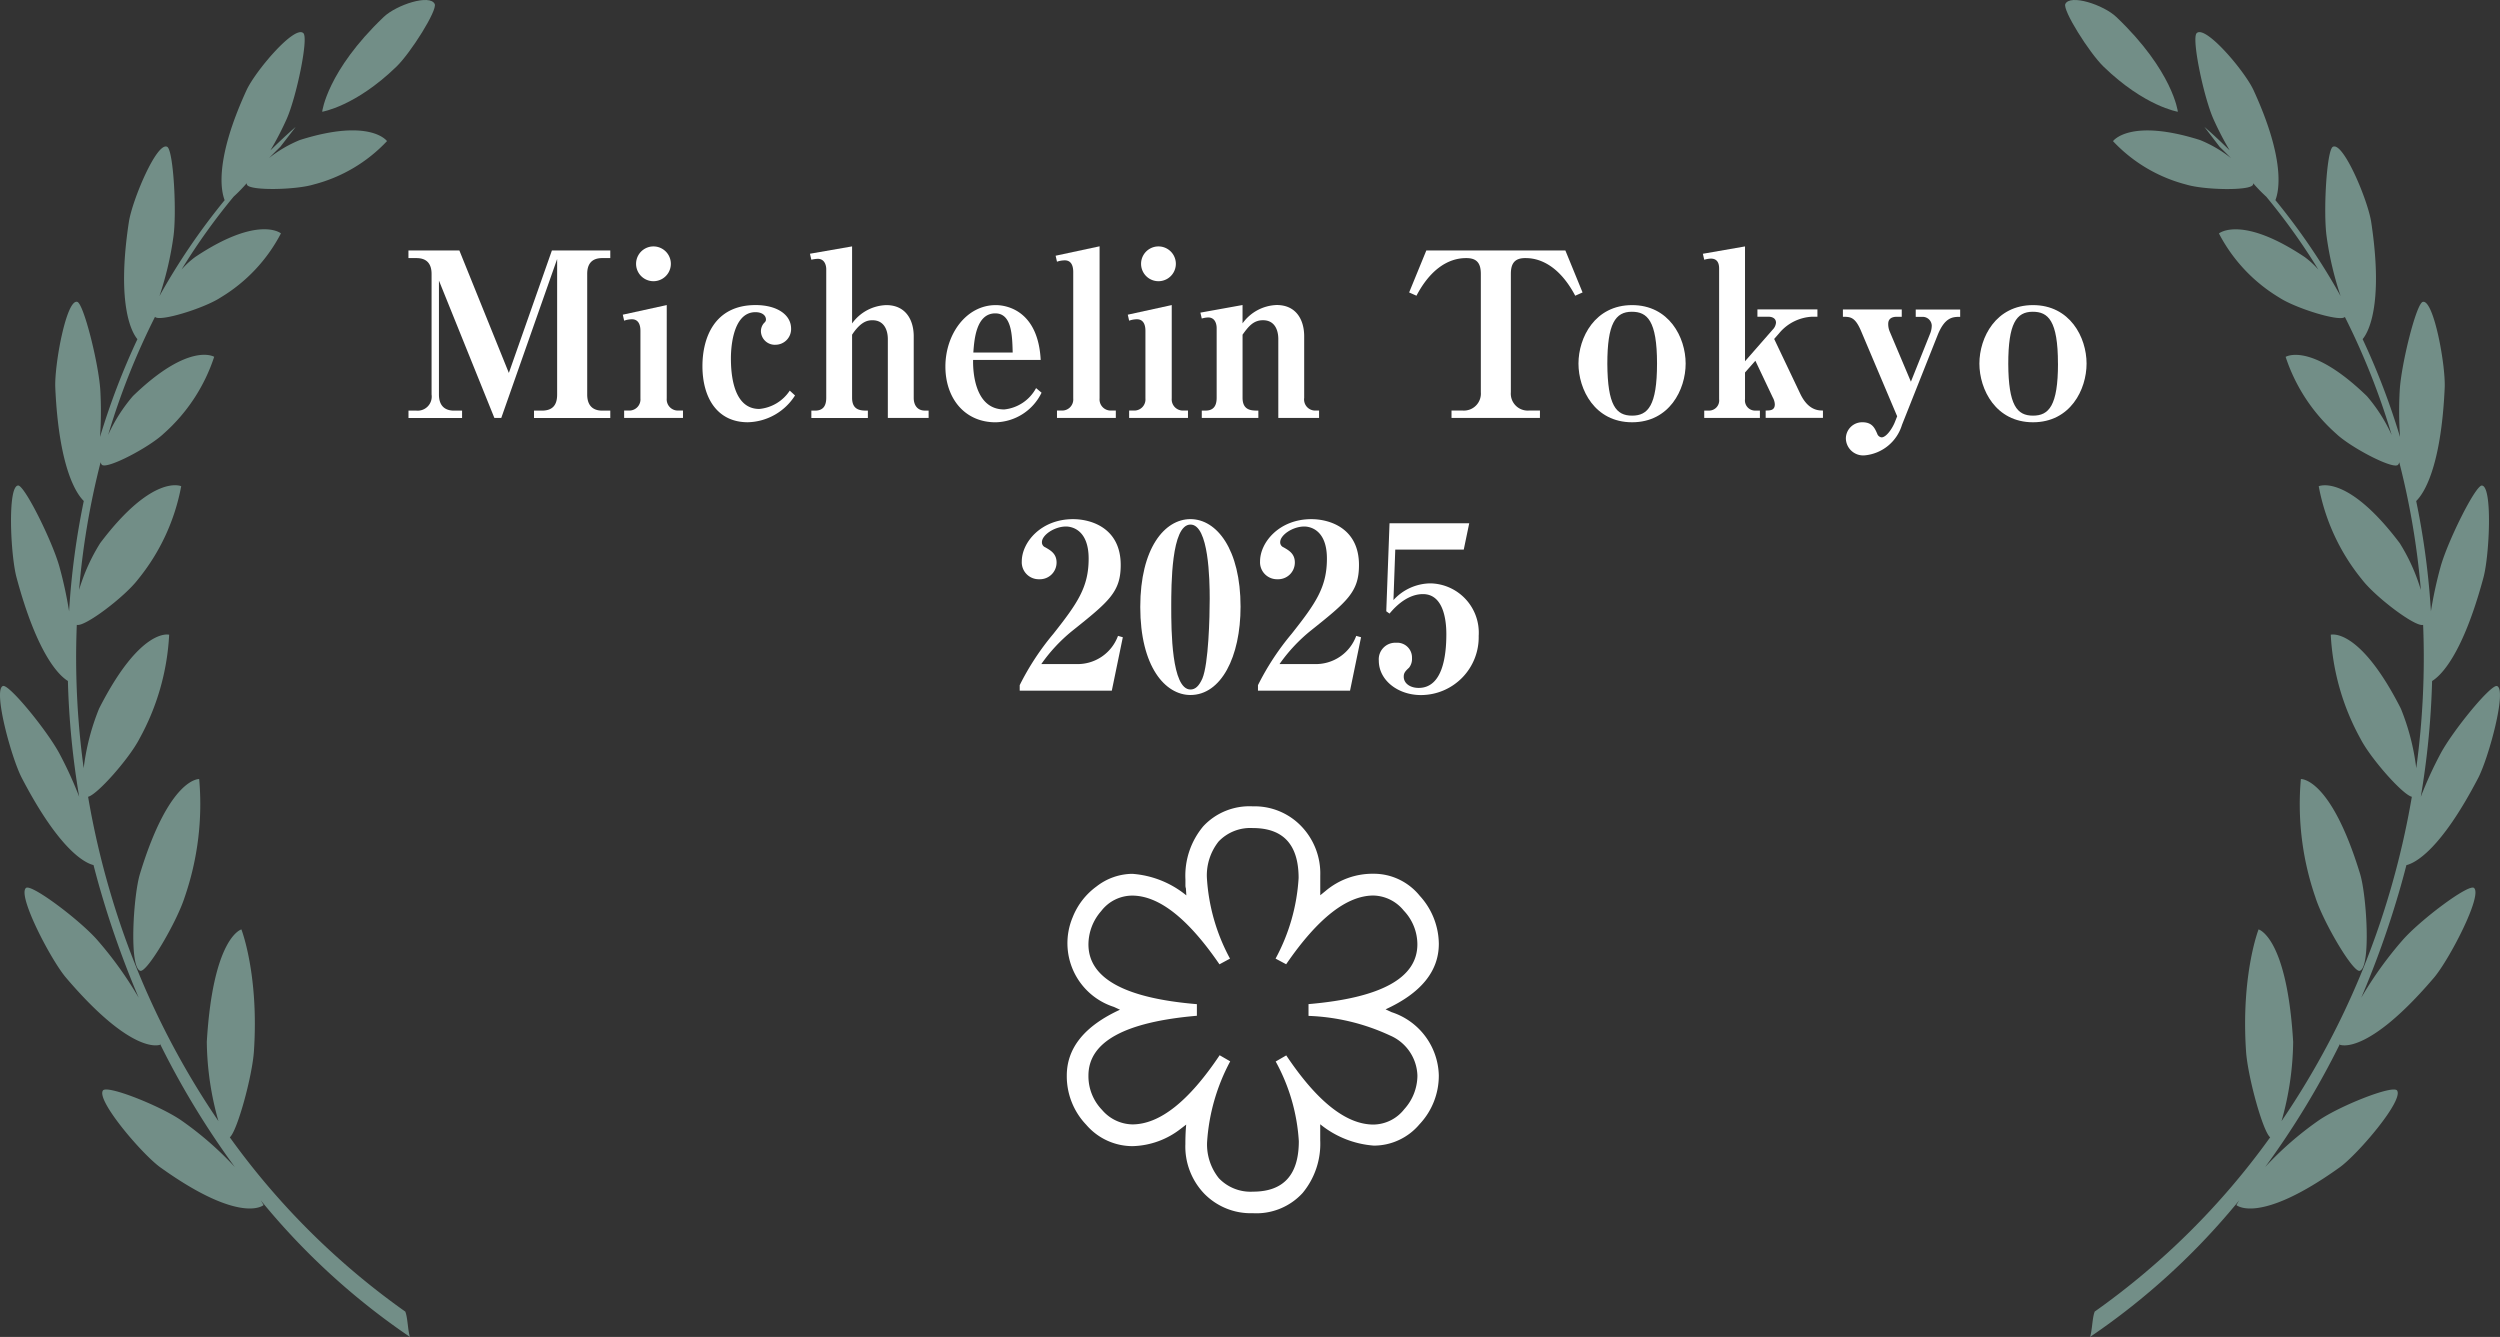
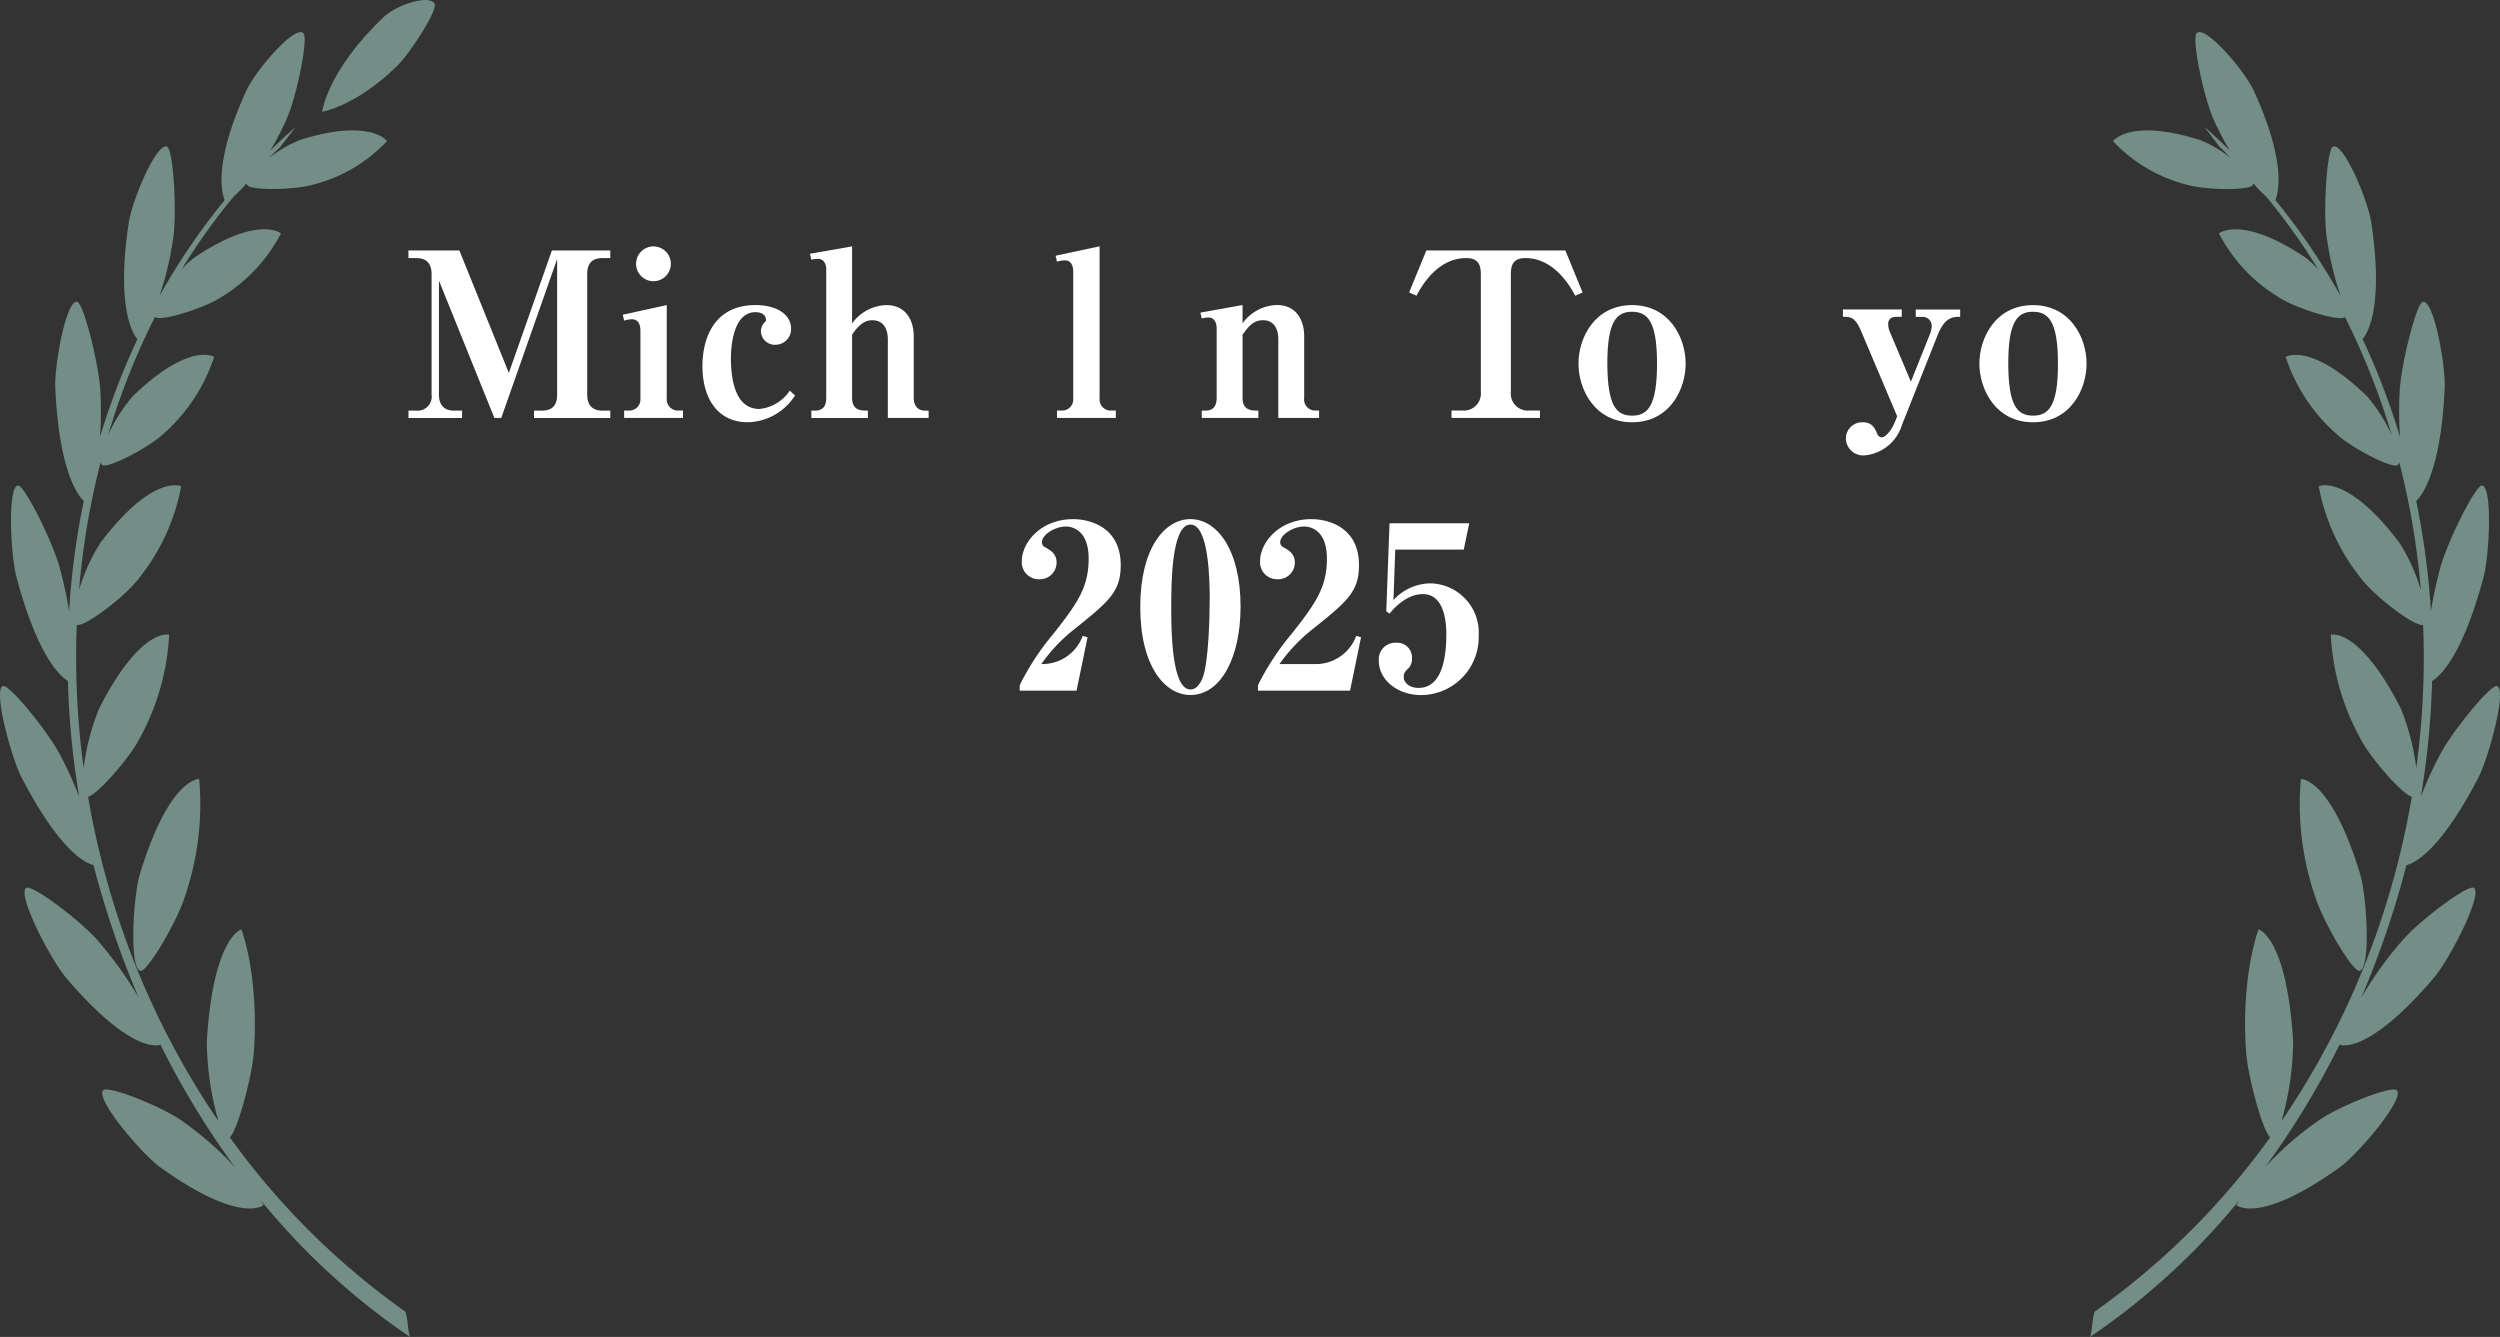
<svg xmlns="http://www.w3.org/2000/svg" width="230.001" height="123.001" viewBox="0 0 230.001 123.001">
  <rect x="0" y="0" width="230.001" height="123.001" fill="#333333" stroke="none" />
  <g id="グループ_1" data-name="グループ 1" transform="translate(0.005)">
    <path id="パス_1" data-name="パス 1" d="M37.288,120.672a68.694,68.694,0,0,1-16.15-16.038c.683-.57,2.068-5.615,2.219-7.932.467-7.039-1.153-11.195-1.153-11.195s-2.606.665-3.183,10.34a27.594,27.594,0,0,0,1.07,7.294,74.827,74.827,0,0,1-10-21.209A76.5,76.5,0,0,1,8.1,73.305c.869-.209,3.794-3.54,4.708-5.311a22.124,22.124,0,0,0,2.75-9.6s-2.621-.733-6.449,6.8a21.372,21.372,0,0,0-1.415,5.478A75.06,75.06,0,0,1,7.06,57.484c.7.236,4.382-2.557,5.6-4.141a19.1,19.1,0,0,0,4.006-8.612s-2.6-1.2-7.458,5.242a17.508,17.508,0,0,0-1.939,4.3A71.193,71.193,0,0,1,9.253,42.516a.448.448,0,0,0,.121.247c.47.429,4.355-1.607,5.683-2.872A16.162,16.162,0,0,0,19.7,32.826s-2.28-1.417-7.477,3.613a14.943,14.943,0,0,0-2.28,3.578A65.763,65.763,0,0,1,14.26,29.141l0,.011c.406.486,4.526-.794,6.013-1.77a14.909,14.909,0,0,0,5.569-5.911S23.79,19.75,17.959,23.64a7.934,7.934,0,0,0-1.267,1.166,57.531,57.531,0,0,1,4.8-6.716,14.17,14.17,0,0,0,1.2-1.235.307.307,0,0,0,.027.144c.266.562,4.484.479,6.138-.027A14.063,14.063,0,0,0,35.6,12.981s-1.529-2.15-8.016-.1a11.778,11.778,0,0,0-2.845,1.664c.345-.346.687-.691,1.039-1.029l1.419-1.839c-.8.691-1.567,1.417-2.322,2.154a28.279,28.279,0,0,0,1.483-2.861c.9-2.006,2.033-7.43,1.552-7.913-.8-.8-4.423,3.483-5.235,5.242-2.974,6.477-2.329,9.315-2.011,10.116a59.865,59.865,0,0,0-6,8.825,29.776,29.776,0,0,0,1.278-5.41c.334-2.279.008-8.008-.561-8.319-.948-.521-3.229,4.919-3.532,6.925-1.2,7.92.4,10.314.789,10.766a66.021,66.021,0,0,0-3.441,9,34.52,34.52,0,0,0,.03-4.243C9.1,33.574,7.7,27.925,7.1,27.77c-1-.262-2.113,5.816-2.018,7.909.338,7.438,1.965,9.77,2.621,10.412A71.3,71.3,0,0,0,6.351,56.234a37.879,37.879,0,0,0-.888-4.091c-.641-2.321-3.206-7.5-3.8-7.476-.994.046-.7,6.42-.144,8.471,1.923,7.146,3.934,9.03,4.723,9.512A75.813,75.813,0,0,0,7.28,73.3a36.2,36.2,0,0,0-1.794-3.928C4.37,67.261.816,62.9.262,63.113-.66,63.463,1.028,69.7,2,71.569c3.483,6.686,5.816,7.825,6.6,8.019.22.858.455,1.721.709,2.579a86.129,86.129,0,0,0,3.448,9.626,34.311,34.311,0,0,0-3.767-5.261c-1.59-1.842-6.1-5.239-6.6-4.843-.827.657,2.284,6.617,3.672,8.251,6.214,7.29,8.669,6.173,8.669,6.173s-.015-.046-.034-.118a76.994,76.994,0,0,0,6.9,11.37,30.365,30.365,0,0,0-4.863-4.247c-1.9-1.341-6.889-3.335-7.269-2.792-.634.908,3.612,5.869,5.273,7.066,7.447,5.337,9.507,3.475,9.507,3.475s-.087-.159-.262-.44A64.12,64.12,0,0,0,37.713,123c-.194-.536-.209-1.755-.414-2.283-.008-.016-.008-.031-.015-.046Z" fill="#728e87" fill-rule="evenodd" />
    <path id="パス_2" data-name="パス 2" d="M12.868,80.406c-.607,1.994-1.009,8.589.03,8.908.622.194,3.384-4.528,4.09-6.781a26.233,26.233,0,0,0,1.332-10.861S15.584,71.5,12.868,80.406Z" fill="#728e87" fill-rule="evenodd" />
    <path id="パス_3" data-name="パス 3" d="M39.988.366c-.448-.931-3.517.08-4.689,1.193-5.231,4.984-5.664,8.722-5.664,8.722s3.046-.482,6.832-4.148C37.788,4.856,40.258.924,39.988.366Z" fill="#728e87" fill-rule="evenodd" />
    <path id="パス_4" data-name="パス 4" d="M192.7,120.672a68.691,68.691,0,0,0,16.15-16.038c-.683-.57-2.068-5.615-2.219-7.932-.467-7.039,1.153-11.195,1.153-11.195s2.606.665,3.183,10.34a27.6,27.6,0,0,1-1.07,7.294,74.818,74.818,0,0,0,10-21.209,76.5,76.5,0,0,0,1.988-8.627c-.869-.209-3.794-3.54-4.708-5.311a22.136,22.136,0,0,1-2.751-9.6s2.622-.733,6.45,6.8a21.4,21.4,0,0,1,1.415,5.478,75.011,75.011,0,0,0,.633-13.185c-.7.236-4.381-2.557-5.6-4.141a19.1,19.1,0,0,1-4.006-8.612s2.6-1.2,7.458,5.242a17.5,17.5,0,0,1,1.938,4.3,71.229,71.229,0,0,0-1.987-11.753.447.447,0,0,1-.122.247c-.47.429-4.355-1.607-5.683-2.872a16.165,16.165,0,0,1-4.647-7.066s2.28-1.417,7.477,3.613a14.915,14.915,0,0,1,2.28,3.578,65.778,65.778,0,0,0-4.313-10.876.018.018,0,0,1,0,.011c-.406.486-4.526-.794-6.013-1.77a14.906,14.906,0,0,1-5.569-5.911s2.056-1.721,7.887,2.169a7.913,7.913,0,0,1,1.267,1.166,57.534,57.534,0,0,0-4.8-6.716,14.206,14.206,0,0,1-1.2-1.235.3.3,0,0,1-.027.144c-.265.562-4.484.479-6.138-.027a14.067,14.067,0,0,1-6.734-3.992s1.529-2.15,8.016-.1a11.79,11.79,0,0,1,2.846,1.664c-.346-.346-.687-.691-1.04-1.029L202.8,11.674c.8.691,1.567,1.417,2.322,2.154a28.222,28.222,0,0,1-1.483-2.861c-.9-2.006-2.034-7.43-1.552-7.913.8-.8,4.423,3.483,5.235,5.242,2.975,6.477,2.33,9.315,2.011,10.116a59.9,59.9,0,0,1,6,8.825,29.789,29.789,0,0,1-1.279-5.41c-.334-2.279-.007-8.008.562-8.319.948-.521,3.228,4.919,3.531,6.925,1.2,7.92-.4,10.314-.789,10.766a65.948,65.948,0,0,1,3.441,9,34.47,34.47,0,0,1-.03-4.243c.121-2.378,1.521-8.027,2.121-8.182,1-.262,2.113,5.816,2.018,7.909-.338,7.438-1.965,9.77-2.622,10.412a71.327,71.327,0,0,1,1.355,10.143,37.872,37.872,0,0,1,.887-4.091c.642-2.321,3.206-7.5,3.8-7.476.994.046.7,6.42.144,8.471-1.923,7.146-3.934,9.03-4.723,9.512a75.838,75.838,0,0,1-1.04,10.652,36.2,36.2,0,0,1,1.795-3.928c1.115-2.112,4.67-6.469,5.224-6.26.921.349-.767,6.587-1.738,8.456-3.483,6.686-5.816,7.825-6.605,8.019-.22.858-.455,1.721-.709,2.579a86.054,86.054,0,0,1-3.449,9.626A34.347,34.347,0,0,1,221,86.533c1.589-1.842,6.1-5.239,6.6-4.843.827.657-2.284,6.617-3.673,8.251-6.214,7.29-8.668,6.173-8.668,6.173s.015-.046.034-.118a76.952,76.952,0,0,1-6.9,11.37,30.389,30.389,0,0,1,4.864-4.247c1.9-1.341,6.889-3.335,7.269-2.792.633.908-3.612,5.869-5.274,7.066-7.447,5.337-9.507,3.475-9.507,3.475s.088-.159.262-.44A64.119,64.119,0,0,1,192.278,123c.194-.536.209-1.755.414-2.283C192.7,120.7,192.7,120.687,192.7,120.672Z" fill="#728e87" fill-rule="evenodd" />
    <path id="パス_5" data-name="パス 5" d="M217.126,80.406c.607,1.994,1.009,8.589-.03,8.908-.622.194-3.384-4.528-4.09-6.781a26.225,26.225,0,0,1-1.331-10.861S214.41,71.5,217.126,80.406Z" fill="#728e87" fill-rule="evenodd" />
-     <path id="パス_6" data-name="パス 6" d="M190.006.366c.447-.931,3.516.08,4.689,1.193,5.231,4.984,5.664,8.722,5.664,8.722s-3.047-.482-6.833-4.148C192.206,4.856,189.736.924,190.006.366Z" fill="#728e87" fill-rule="evenodd" />
    <path id="パス_7" data-name="パス 7" d="M42.257,23.044,46.81,34.311,50.77,23.044h5.372v.7h-.736c-1.013,0-1.388.589-1.388,1.455V36.3c0,.95.463,1.478,1.388,1.478h.736v.676H49.124v-.676h.717c1.013,0,1.411-.528,1.411-1.478V23.83l-5.14,14.621h-.634l-5.1-12.638V36.3c0,.95.463,1.478,1.392,1.478h.736v.676H37.576v-.676h.736A1.293,1.293,0,0,0,39.7,36.3V25.2c0-.885-.4-1.455-1.392-1.455h-.736v-.7h4.678Z" fill="#fff" />
    <path id="パス_8" data-name="パス 8" d="M61.335,36.655a1.028,1.028,0,0,0,1.051,1.117h.444v.676H57.416v-.676h.444a1.027,1.027,0,0,0,1.055-1.117V30.429c0-.528-.171-1.056-.781-1.056a2.208,2.208,0,0,0-.717.129l-.125-.551,4.044-.885Zm.379-12.384a1.6,1.6,0,0,1-3.2,0,1.6,1.6,0,1,1,3.2,0Z" fill="#fff" />
    <path id="パス_9" data-name="パス 9" d="M73.137,36.382a5.281,5.281,0,0,1-4.344,2.465c-2.822,0-4.173-2.26-4.173-5.166,0-2.557,1.074-5.615,4.89-5.615,1.939,0,3.266.866,3.266,2.173a1.441,1.441,0,0,1-1.411,1.478A1.278,1.278,0,0,1,70,30.494a1.136,1.136,0,0,1,.273-.76c.129-.125.19-.19.19-.338,0-.38-.357-.676-.967-.676-2.257,0-2.257,3.863-2.257,4.239,0,1.349.171,4.665,2.614,4.665a3.771,3.771,0,0,0,2.8-1.687Z" fill="#fff" />
    <path id="パス_10" data-name="パス 10" d="M74.51,23.344l3.877-.676v7.089a4.027,4.027,0,0,1,3.141-1.687c1.832,0,2.53,1.413,2.53,2.868v5.675c0,.634.315,1.162,1.032,1.162h.338v.676H81.676V31.192c0-.779-.315-1.729-1.411-1.729-.421,0-1.055.084-1.878,1.33v5.8c0,1.185.823,1.185,1.453,1.185v.676h-5.2v-.676h.338c.713,0,1.032-.4,1.032-1.185V24.761c0-.274-.106-.95-.782-.95a3.1,3.1,0,0,0-.588.084l-.129-.551Z" fill="#fff" />
-     <path id="パス_11" data-name="パス 11" d="M95.819,36.127a4.81,4.81,0,0,1-4.234,2.724c-2.845,0-4.613-2.215-4.613-5.128,0-2.975,1.916-5.653,4.636-5.653,1.1,0,3.9.589,4.131,5.041H89.521c-.019.8.042,4.558,2.864,4.558a3.756,3.756,0,0,0,2.929-1.964l.5.418Zm-2.656-3.692c-.042-1.58-.084-3.605-1.6-3.605-1.791,0-1.938,2.507-2.022,3.605Z" fill="#fff" />
    <path id="パス_12" data-name="パス 12" d="M101.156,36.655a1.028,1.028,0,0,0,1.051,1.117h.444v.676H97.238v-.676h.444a1.024,1.024,0,0,0,1.051-1.117V25.027c0-.551-.167-1.075-.778-1.075a2.268,2.268,0,0,0-.717.125l-.125-.551,4.044-.866V36.655Z" fill="#fff" />
-     <path id="パス_13" data-name="パス 13" d="M107.795,36.655a1.028,1.028,0,0,0,1.051,1.117h.444v.676h-5.414v-.676h.444a1.027,1.027,0,0,0,1.055-1.117V30.429c0-.528-.171-1.056-.782-1.056a2.209,2.209,0,0,0-.717.129l-.125-.551,4.044-.885Zm.379-12.384a1.6,1.6,0,0,1-3.2,0,1.6,1.6,0,1,1,3.2,0Z" fill="#fff" />
    <path id="パス_14" data-name="パス 14" d="M110.432,28.762l3.877-.7v1.687a4.026,4.026,0,0,1,3.141-1.687c1.832,0,2.53,1.413,2.53,2.868V36.61a1.021,1.021,0,0,0,1.032,1.162h.338v.676H117.6V31.189c0-.8-.315-1.728-1.411-1.728-.884,0-1.347.589-1.878,1.33v5.8c0,1.185.823,1.185,1.453,1.185v.676h-5.205v-.676h.337c.714,0,1.032-.4,1.032-1.185V30.178c0-.3-.106-.972-.781-.972a2.29,2.29,0,0,0-.588.1l-.129-.551Z" fill="#fff" />
    <path id="パス_15" data-name="パス 15" d="M141.668,38.448h-8.133v-.676h1.054a1.562,1.562,0,0,0,1.643-1.687V25.2c0-.95-.338-1.455-1.328-1.455-.675,0-2.826.1-4.594,3.461l-.675-.3,1.582-3.863h12.792l1.582,3.863-.675.3c-1.833-3.461-4.067-3.461-4.613-3.461-1.032,0-1.309.589-1.309,1.455V36.085a1.557,1.557,0,0,0,1.646,1.687h1.032Z" fill="#fff" />
    <path id="パス_16" data-name="パス 16" d="M145.215,33.449c0-2.4,1.517-5.379,4.932-5.379,3.391,0,4.928,2.952,4.928,5.379,0,2.4-1.495,5.4-4.928,5.4S145.215,35.834,145.215,33.449Zm7.227,0c0-3.966-.907-4.767-2.318-4.767-1.518,0-2.254,1.094-2.254,4.79.023,3.818.8,4.767,2.277,4.767C151.6,38.239,152.442,37.335,152.442,33.449Z" fill="#fff" />
-     <path id="パス_17" data-name="パス 17" d="M160.537,34.273v2.45a.933.933,0,0,0,.949,1.052h.421v.676h-5.122v-.676h.421a.935.935,0,0,0,.949-1.052V24.7c0-.551-.213-.908-.759-.908a2.336,2.336,0,0,0-.611.106l-.125-.551,3.877-.676V33.236l2.55-2.914a1.033,1.033,0,0,0,.3-.631c0-.464-.444-.551-.676-.551h-1.032v-.676h5.52v.676h-.527a4.206,4.206,0,0,0-2.864,1.368l-.588.676,2.4,5.045c.736,1.539,1.684,1.539,2.087,1.539v.676h-5.27v-.676c.4,0,.842,0,.842-.57a1.425,1.425,0,0,0-.189-.631l-1.6-3.377-.949,1.075Z" fill="#fff" />
    <path id="パス_18" data-name="パス 18" d="M174.535,38.3l-3.33-7.867c-.55-1.288-.991-1.288-1.662-1.288v-.676h5.414v.676h-.463c-.467,0-.782.19-.782.653a1.768,1.768,0,0,0,.125.676l1.962,4.642,1.771-4.429a2.04,2.04,0,0,0,.148-.737.838.838,0,0,0-.842-.8h-.633v-.676h4.089v.676c-.652,0-1.411,0-2.086,1.709l-3.267,8.228a3.964,3.964,0,0,1-3.372,2.8,1.593,1.593,0,0,1-1.791-1.539,1.5,1.5,0,0,1,1.514-1.5c.906,0,1.138.528,1.369,1.052a.487.487,0,0,0,.4.338c.444,0,1.013-.843,1.244-1.455Z" fill="#fff" />
    <path id="パス_19" data-name="パス 19" d="M182.1,33.449c0-2.4,1.517-5.379,4.932-5.379,3.391,0,4.928,2.952,4.928,5.379,0,2.4-1.5,5.4-4.928,5.4S182.1,35.834,182.1,33.449Zm7.227,0c0-3.966-.907-4.767-2.318-4.767-1.517,0-2.253,1.094-2.253,4.79.019,3.818.8,4.767,2.276,4.767C188.489,38.239,189.331,37.335,189.331,33.449Z" fill="#fff" />
-     <path id="パス_20" data-name="パス 20" d="M102.279,63.543H93.808v-.509a23.932,23.932,0,0,1,3.1-4.726c2.231-2.826,3.243-4.3,3.243-6.917,0-2.7-1.6-2.952-2.086-2.952-1.055,0-2.212.779-2.212,1.436a.49.49,0,0,0,.315.482c.467.274,1.032.57,1.032,1.394a1.535,1.535,0,0,1-1.6,1.539A1.56,1.56,0,0,1,94,51.641c0-1.728,1.749-3.879,4.719-3.879,1.643,0,4.382.8,4.382,4.217,0,2.488-1.074,3.358-4.507,6.1a15.036,15.036,0,0,0-2.8,3.016h3.244a3.958,3.958,0,0,0,3.813-2.594l.444.125-1.013,4.916Z" fill="#fff" />
+     <path id="パス_20" data-name="パス 20" d="M102.279,63.543H93.808v-.509a23.932,23.932,0,0,1,3.1-4.726c2.231-2.826,3.243-4.3,3.243-6.917,0-2.7-1.6-2.952-2.086-2.952-1.055,0-2.212.779-2.212,1.436a.49.49,0,0,0,.315.482c.467.274,1.032.57,1.032,1.394a1.535,1.535,0,0,1-1.6,1.539A1.56,1.56,0,0,1,94,51.641c0-1.728,1.749-3.879,4.719-3.879,1.643,0,4.382.8,4.382,4.217,0,2.488-1.074,3.358-4.507,6.1a15.036,15.036,0,0,0-2.8,3.016a3.958,3.958,0,0,0,3.813-2.594l.444.125-1.013,4.916Z" fill="#fff" />
    <path id="パス_21" data-name="パス 21" d="M109.514,47.759c2.424,0,4.613,2.785,4.613,8.057,0,4.623-1.791,8.125-4.613,8.125-2.3,0-4.614-2.576-4.614-8.1C104.9,50.414,107.154,47.759,109.514,47.759Zm0,15.677c.462,0,.8-.338,1.1-1.014.569-1.349.675-5.656.675-7.324,0-1.751-.083-6.838-1.768-6.838-1.771,0-1.771,5.592-1.771,7.575,0,2.112.022,7.6,1.771,7.6Z" fill="#fff" />
    <path id="パス_22" data-name="パス 22" d="M124.2,63.543h-8.471v-.509a24.022,24.022,0,0,1,3.1-4.726c2.234-2.826,3.243-4.3,3.243-6.917,0-2.7-1.6-2.952-2.086-2.952-1.055,0-2.212.779-2.212,1.436a.49.49,0,0,0,.315.482c.466.274,1.032.57,1.032,1.394a1.535,1.535,0,0,1-1.6,1.539,1.56,1.56,0,0,1-1.6-1.649c0-1.728,1.749-3.879,4.719-3.879,1.643,0,4.382.8,4.382,4.217,0,2.488-1.074,3.358-4.511,6.1a15.092,15.092,0,0,0-2.8,3.016h3.244a3.958,3.958,0,0,0,3.813-2.594l.444.125-1.013,4.916Z" fill="#fff" />
    <path id="パス_23" data-name="パス 23" d="M128.36,50.566l-.167,4.642a4.66,4.66,0,0,1,3.414-1.538,4.539,4.539,0,0,1,4.428,4.832,5.321,5.321,0,0,1-5.312,5.444c-2.128,0-3.877-1.371-3.877-3.164a1.523,1.523,0,0,1,1.6-1.649,1.36,1.36,0,0,1,1.453,1.413,1.31,1.31,0,0,1-.273.885c-.4.361-.486.528-.486.824,0,.634.611,1.033,1.37,1.033,2.193,0,2.549-2.914,2.549-4.938,0-.76-.064-3.692-2.151-3.692-.421,0-1.661.08-3.076,1.793l-.3-.213.3-8.1h7.333l-.505,2.427Z" fill="#fff" />
-     <path id="パス_24" data-name="パス 24" d="M121.46,82.389V80.554a6.27,6.27,0,0,0-1.772-4.57,5.952,5.952,0,0,0-4.434-1.8,5.828,5.828,0,0,0-2.481.41,5.75,5.75,0,0,0-2.076,1.424,7.075,7.075,0,0,0-1.642,4.9v.562a.88.88,0,0,0,.045.262l.038.634a8.859,8.859,0,0,0-4.973-1.983,5.43,5.43,0,0,0-3.286,1.159,6.4,6.4,0,0,0-2.2,2.841,6.155,6.155,0,0,0,3.794,8.243l.561.258q-4.893,2.251-4.894,6.063a6.464,6.464,0,0,0,1.794,4.528,5.608,5.608,0,0,0,4.26,1.96,7.489,7.489,0,0,0,4.446-1.611l.486-.372c-.049.5-.076,1.094-.076,1.793a6.226,6.226,0,0,0,.41,2.469,6.293,6.293,0,0,0,1.343,2.112,6.017,6.017,0,0,0,2.037,1.353,5.95,5.95,0,0,0,2.409.425,5.759,5.759,0,0,0,4.583-1.854,7.082,7.082,0,0,0,1.624-4.847v-1.481a8.842,8.842,0,0,0,4.931,1.964,5.429,5.429,0,0,0,2.318-.517,5.493,5.493,0,0,0,1.886-1.447,6.511,6.511,0,0,0,1.775-4.51,6.277,6.277,0,0,0-4.336-5.8l-.562-.262q4.895-2.245,4.9-6.025a6.636,6.636,0,0,0-1.756-4.422,5.459,5.459,0,0,0-1.9-1.5,5.4,5.4,0,0,0-2.364-.528,6.7,6.7,0,0,0-4.389,1.573l-.508.414Zm-3.137,6.321q4.336-6.319,8.031-6.321a3.7,3.7,0,0,1,2.785,1.383,4.519,4.519,0,0,1,1.255,3.107q0,4.644-10.015,5.5v1.083a19.387,19.387,0,0,1,7.492,1.8,4.154,4.154,0,0,1,2.527,3.7,4.635,4.635,0,0,1-1.214,3.088,3.652,3.652,0,0,1-2.822,1.41q-3.774,0-8.032-6.363l-.971.562a17.35,17.35,0,0,1,2.128,7.331q0,4.644-4.222,4.643a4.021,4.021,0,0,1-3.137-1.239,4.972,4.972,0,0,1-1.082-3.29,18.169,18.169,0,0,1,2.129-7.46l-.972-.562q-4.256,6.359-8.035,6.363a3.759,3.759,0,0,1-2.784-1.333,4.458,4.458,0,0,1-1.252-3.161q0-4.644,9.977-5.5V92.383q-9.975-.826-9.977-5.5a4.678,4.678,0,0,1,1.176-3.066,3.6,3.6,0,0,1,2.841-1.421q3.705,0,8.036,6.321l.971-.524a17.79,17.79,0,0,1-2.129-7.483,5.017,5.017,0,0,1,1.082-3.294,4.033,4.033,0,0,1,3.137-1.235q4.222,0,4.222,4.6a17.758,17.758,0,0,1-2.12,7.411l.982.524Z" fill="#fff" />
  </g>
</svg>